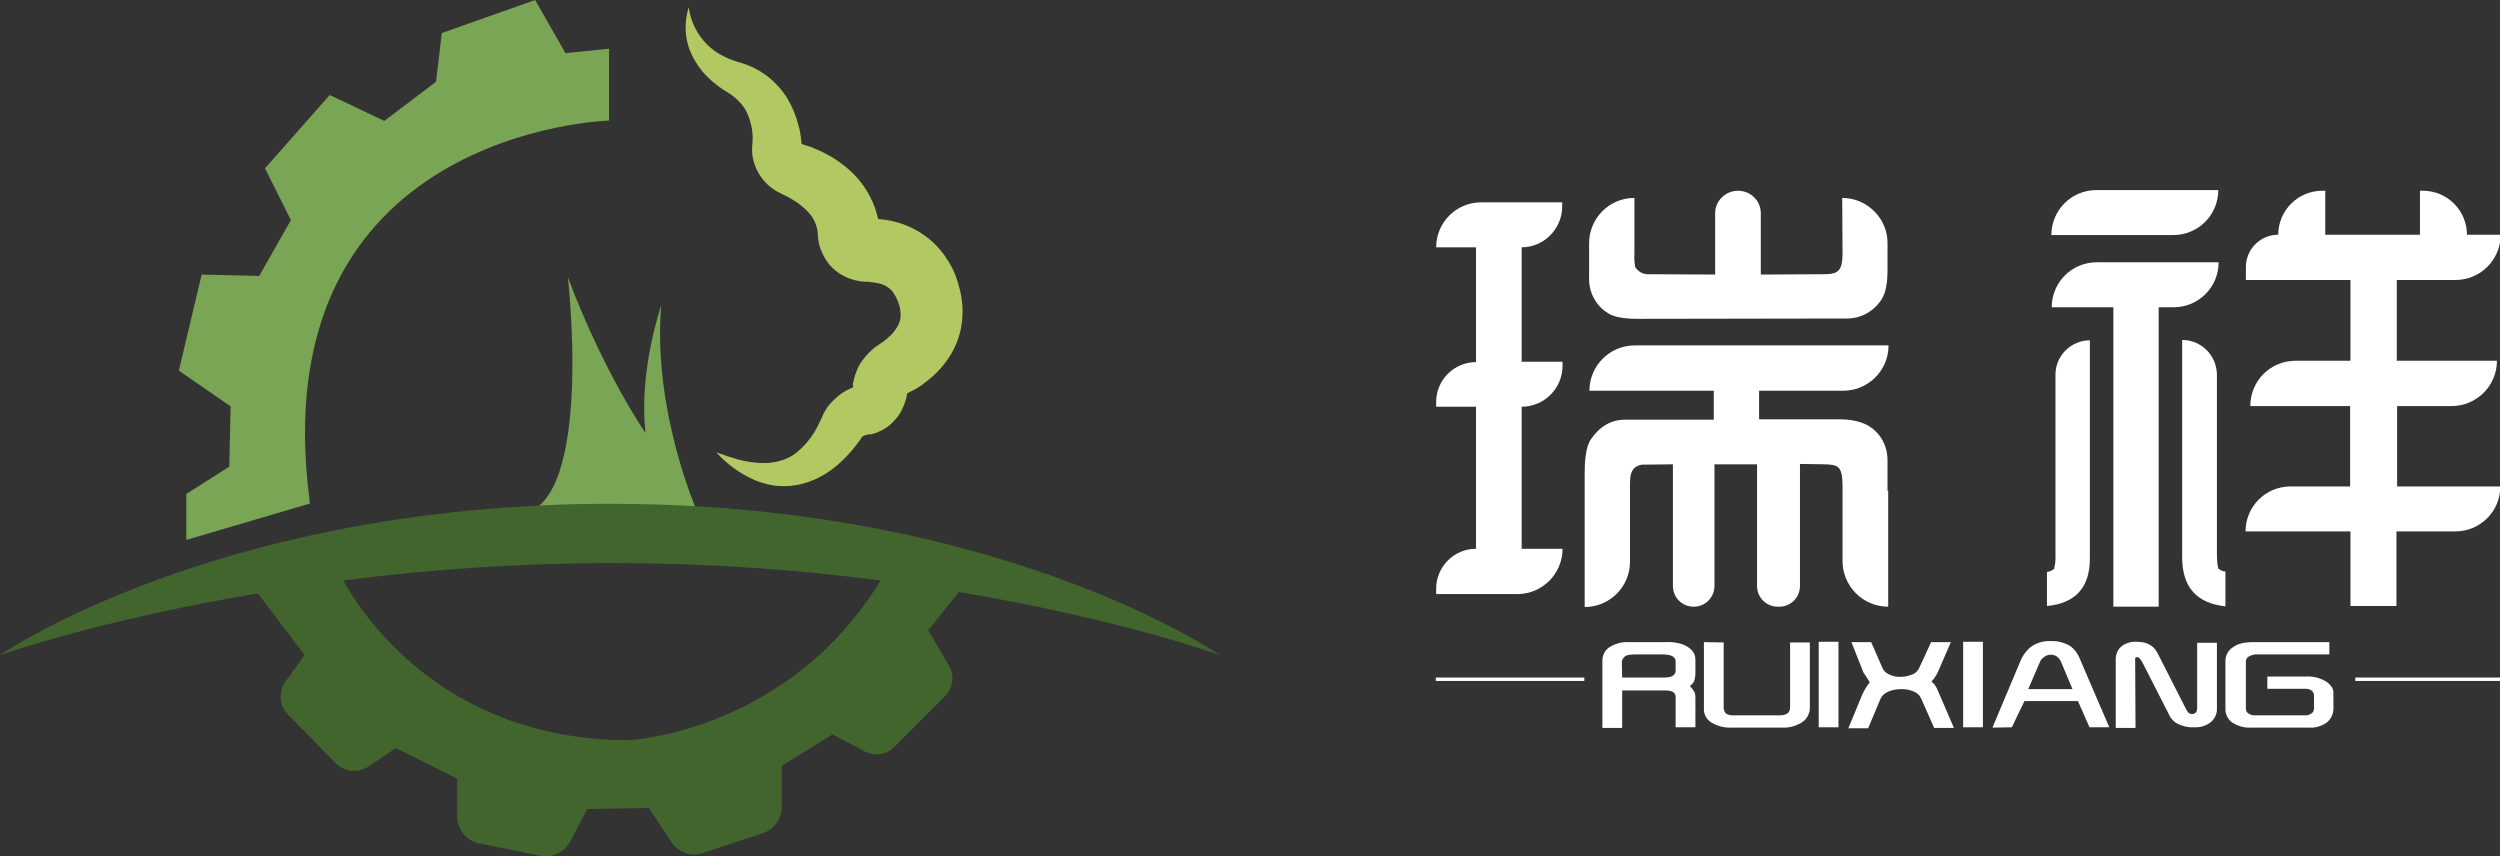
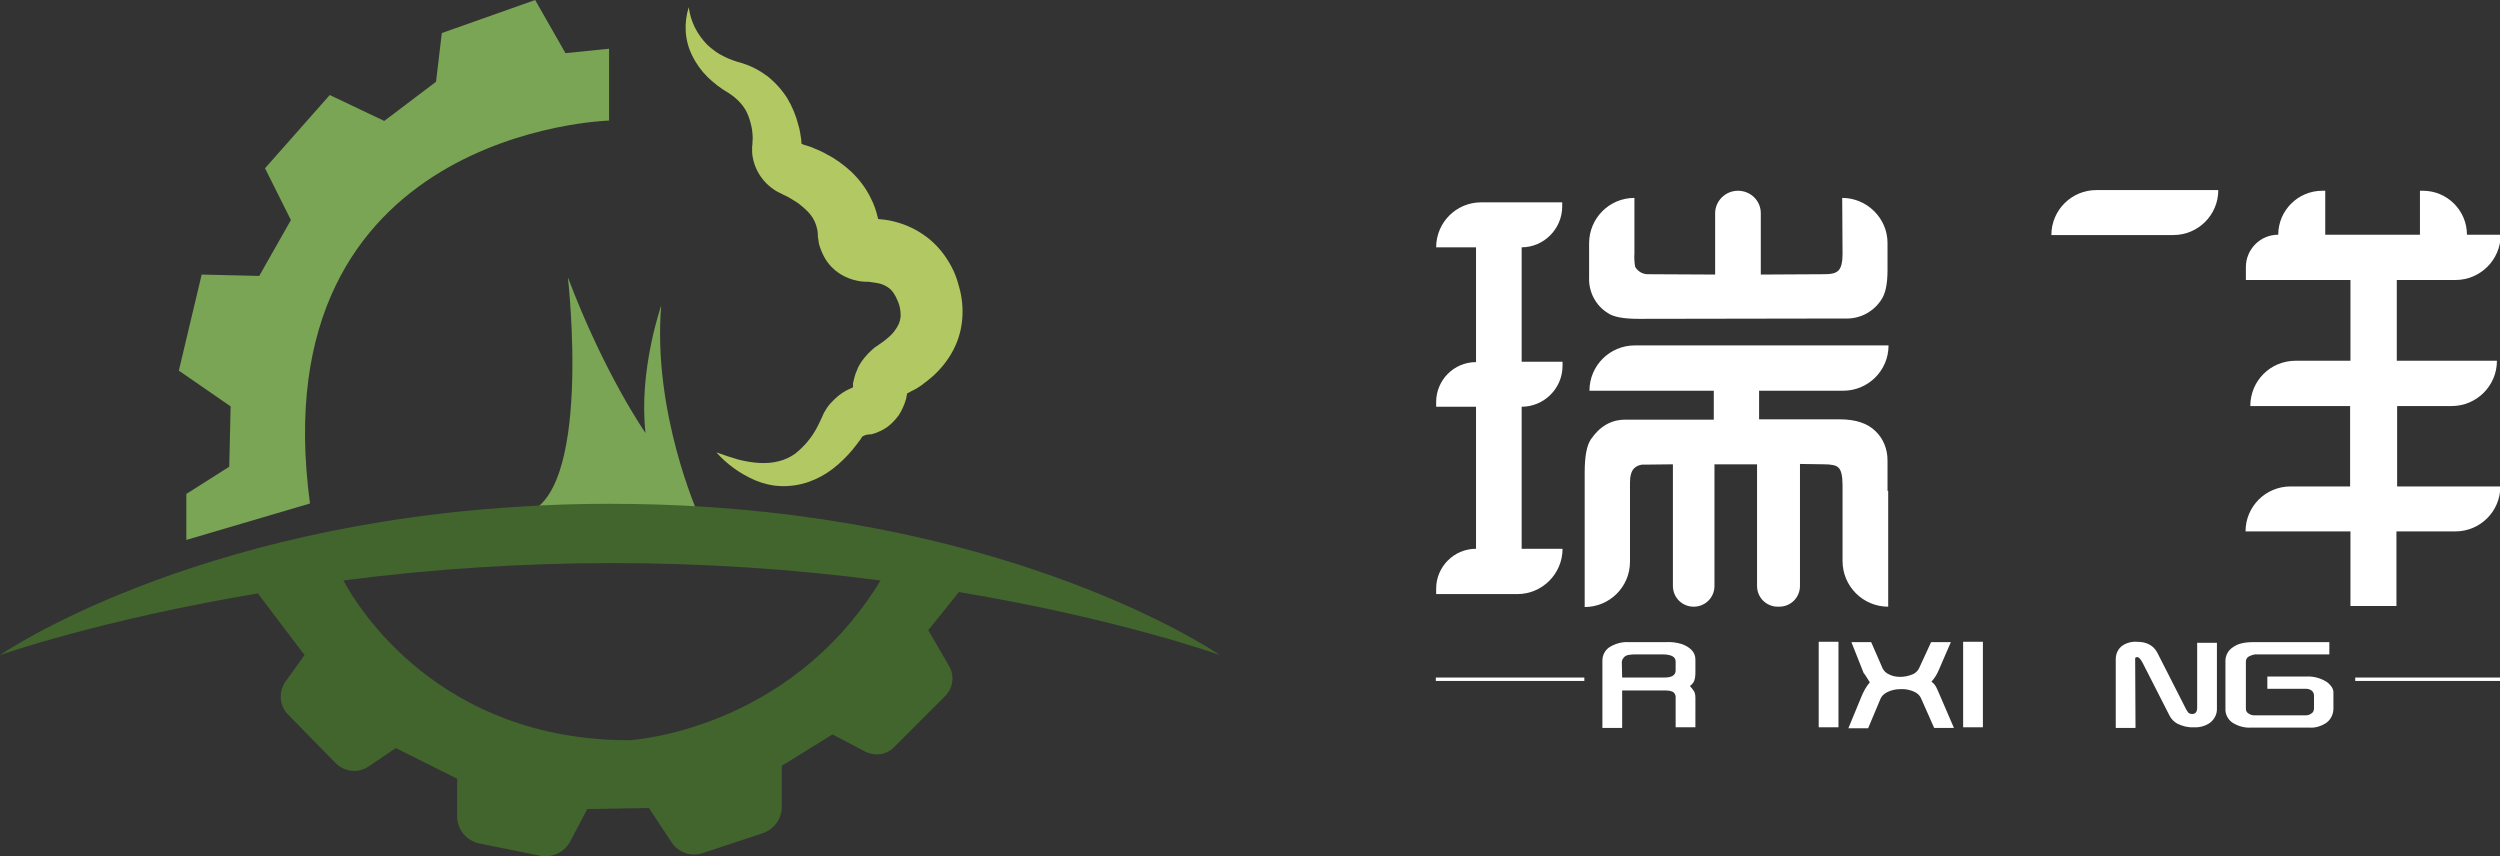
<svg xmlns="http://www.w3.org/2000/svg" version="1.1" id="图层_1" x="0px" y="0px" viewBox="0 0 733.9 251.4" style="enable-background:new 0 0 733.9 251.4;" xml:space="preserve">
  <rect x="0" y="0" width="733.9" height="251.4" fill="#333333" stroke="none" />
  <style type="text/css">
	.st0{fill:#FFFFFF;}
	.st1{fill:#79A554;}
	.st2{fill:#B2C862;}
	.st3{fill:#42652E;}
</style>
  <path class="st0" d="M540.8,58.1l0.1,16.5c0,2.4-0.4,4-1.2,4.8s-2,1.1-4.2,1.1l-18.6,0.1v-18c0-3.7-3-6.6-6.7-6.6l0,0l0,0  c-3.7,0-6.7,3-6.7,6.6c0,0,0,0,0,0v18L484,80.5c-1.7,0.1-3.2-0.8-4-2.2c-0.2-1.3-0.3-2.6-0.2-3.9V58.1l0,0c-7.4,0-13.3,6-13.3,13.3  v10c-0.2,4.2,1.9,8.3,5.5,10.5c1.7,1.2,4.8,1.7,9.1,1.7l60.5-0.1c4.4,0.2,8.5-2,10.8-5.7c1.1-1.7,1.7-4.5,1.7-8.4v-8.1  C554.1,64.1,548.1,58.1,540.8,58.1L540.8,58.1z" />
  <path class="st0" d="M458.6,60.6v-1.2h-23.8c-7.3,0-13.2,5.9-13.2,13.2h11.7v33.7l0,0c-6.5,0-11.7,5.3-11.7,11.7v1.4h11.7v41.7l0,0  c-6.5,0-11.7,5.3-11.7,11.7v1.6h23.8c7.4,0,13.3-6,13.3-13.3c0,0,0,0,0,0h-12v-41.7l0,0c6.6,0,12-5.4,12-12v-1.2h-12V72.6l0,0  C453.2,72.6,458.6,67.2,458.6,60.6C458.6,60.6,458.6,60.6,458.6,60.6z" />
  <path class="st0" d="M516.4,114.6v8.5h23.7c4.7,0,8.2,1.2,10.5,3.5c2.3,2.2,3.5,5.3,3.5,8.5v9h0.2v34l0,0c-7.4,0-13.4-6-13.4-13.4  c0,0,0,0,0,0v-22.2c0-2.8-0.4-4.6-1.3-5.3c-0.6-0.6-2-0.9-4.2-0.9l-7-0.1V172c0,3.4-2.7,6.1-6.1,6.1h-0.4c-3.4,0-6.1-2.7-6.1-6.1  c0,0,0,0,0,0v-35.7h-12.5V172c0,3.4-2.7,6.1-6.1,6.1l0,0c-3.4,0-6.1-2.7-6.1-6.1v-35.7l-8.3,0.1c-1.1-0.1-2.3,0.3-3.1,1.1  c-0.8,0.8-1.2,2.2-1.2,4.2v23.2c0,7.4-6,13.3-13.3,13.3l0,0v-39.5c0-4.7,0.6-7.9,1.8-9.7c2.6-3.8,5.9-5.8,10.1-5.8h26v-8.5h-36.5  c0-7.4,6-13.3,13.3-13.3h74.5c0,7.4-6,13.3-13.3,13.3H516.4z" />
-   <path class="st0" d="M600.9,177.9v-10c0.8-0.1,1.5-0.4,2.1-0.9c0.3-1.3,0.5-2.7,0.4-4v-53c0-5.6,4.6-10.1,10.1-10.1l0,0v63.8  C613.6,172.3,609.4,177.1,600.9,177.9z" />
-   <path class="st0" d="M640.6,163.6V99.8l0,0c5.6,0,10.1,4.5,10.2,10.1c0,0,0,0,0,0v53c0,1.3,0.1,2.7,0.4,4c0.6,0.5,1.3,0.8,2.1,0.9  V178C644.8,177.1,640.6,172.3,640.6,163.6z" />
  <path class="st0" d="M602.2,69L602.2,69c0-7.3,5.9-13.2,13.2-13.2h35.8c0,7.3-5.9,13.2-13.2,13.2H602.2z" />
-   <path class="st0" d="M602.3,90.2L602.3,90.2c0-7.3,5.9-13.2,13.2-13.2h35.8c0,7.3-5.9,13.2-13.2,13.2h-4.4v87.9h-13.3V90.2H602.3z" />
  <path class="st0" d="M659.2,156L659.2,156c0-7.3,5.9-13.2,13.2-13.2h17.5v-23.6h-29.3c0-7.4,5.9-13.3,13.3-13.3c0,0,0,0,0.1,0h16  V82.2h-30.7v-3.8c0-5.2,4.2-9.5,9.5-9.5c0,0,0,0,0,0l0,0c0-7.1,5.8-12.9,12.9-12.9h0.9v12.9h27.8V56h0.9c7.1,0,12.9,5.8,12.9,12.9  h9.9c0,7.4-6,13.3-13.3,13.3h-17.2v23.7h29.4c0,7.4-6,13.3-13.3,13.3l0,0h-16v23.6H734c0,7.3-5.9,13.2-13.2,13.2h-17.3v21.9h-13.5  V156H659.2z" />
  <path class="st0" d="M497.7,213.5h-5.8v-8.6c0.1-0.7-0.2-1.4-0.8-1.8c-0.7-0.3-1.4-0.4-2.1-0.4h-12.8v11h-5.8v-19.8  c0-1.5,0.7-2.9,1.9-3.8c1.7-1.1,3.7-1.7,5.7-1.6h11c1.6-0.1,3.2,0.1,4.8,0.6c2.6,1,3.9,2.5,3.9,4.5v3.9c0,0.9-0.1,1.7-0.4,2.5  c-0.3,0.6-0.7,1-1.2,1.4c0.5,0.5,0.9,1.1,1.3,1.7c0.2,0.5,0.3,1,0.3,1.6L497.7,213.5z M476.2,198.9h12.4c2.2,0,3.3-0.7,3.3-2.1v-2.6  c0-1.4-1.3-2.1-3.9-2.1h-7.8c-1.8,0-2.9,0.2-3.4,0.8c-0.4,0.4-0.7,0.9-0.7,1.5L476.2,198.9z" />
-   <path class="st0" d="M506,188.6v18.8c-0.1,0.8,0.2,1.5,0.7,2.1c0.6,0.3,1.2,0.5,1.9,0.5h13.8c2.1,0,3.1-0.8,3.1-2.3v-19.1h5.8v18.9  c0.1,1.8-0.8,3.6-2.4,4.6c-1.8,1.1-3.8,1.6-5.8,1.5h-14.7c-2.1,0.1-4.2-0.4-6-1.5c-1.3-0.8-2.2-2.2-2.2-3.8v-19.8L506,188.6z" />
  <path class="st0" d="M533.9,188.4h5.8v25.1h-5.8V188.4z" />
  <path class="st0" d="M543.5,188.5h5.8l3.4,7.8c0.4,0.7,1,1.3,1.7,1.6c1.1,0.6,2.2,0.8,3.5,0.8c1.3,0,2.5-0.3,3.7-0.8  c0.7-0.3,1.3-0.9,1.7-1.6l3.6-7.8h5.8l-3.6,8.3c-0.5,1.2-1.2,2.3-2.1,3.3c0.4,0.3,0.7,0.6,1,1c0.4,0.5,0.6,1.1,0.9,1.7l4.7,10.9  h-5.8l-3.9-8.8c-0.4-0.9-1.2-1.5-2.1-1.9c-1.2-0.5-2.6-0.8-3.9-0.7c-1.4,0-2.8,0.3-4.1,1c-0.7,0.4-1.3,0.9-1.7,1.7l-3.7,8.8h-5.8  l3.8-9.2c0.6-1.5,1.4-3,2.5-4.3c-1.1-1.8-1.7-2.7-1.8-2.7L543.5,188.5z" />
  <path class="st0" d="M576.3,188.4h5.8v25.1h-5.8V188.4z" />
-   <path class="st0" d="M584.9,213.6l8.2-19.5c0.6-1.5,1.5-2.8,2.7-3.9c1.7-1.4,3.9-2.1,6.1-2c2.1-0.1,4.1,0.4,5.9,1.5  c1.1,0.8,1.9,1.9,2.5,3.1l8.9,20.7h-5.8l-3.4-7.7h-15.7l-3.7,7.7L584.9,213.6z M595.4,202.3h13l-3.4-8.1c-0.3-0.6-0.6-1-1.1-1.4  c-0.5-0.4-1.2-0.6-1.9-0.6c-0.8,0-1.5,0.3-2.1,0.8c-0.4,0.3-0.8,0.7-1,1.2L595.4,202.3z" />
  <path class="st0" d="M626.9,213.7h-5.8v-20.2c0-1.6,0.7-3.1,2-4c1.2-0.8,2.7-1.2,4.2-1.1c2.9,0,4.9,1.1,6,3.2l8.3,16.3  c0.2,0.5,0.6,1,0.9,1.4c0.3,0.2,0.6,0.3,1,0.3c1,0,1.5-0.6,1.5-1.9v-19h5.8v19.2c0.1,1.8-0.8,3.4-2.2,4.4c-1.4,0.9-3,1.3-4.6,1.2  c-1.6,0.1-3.2-0.3-4.7-1c-1-0.5-1.9-1.4-2.4-2.4l-7.9-15.5c-0.6-1.1-1.1-1.7-1.6-1.7s-0.6,0.2-0.6,0.5L626.9,213.7z" />
  <path class="st0" d="M683.8,188.5v3.6h-21c-0.9-0.1-1.8,0.2-2.6,0.6c-0.6,0.3-0.9,0.9-0.9,1.5V208c0,0.6,0.2,1.1,0.7,1.4  c0.5,0.4,1.2,0.6,1.8,0.6h15c0.7,0,1.3-0.2,1.8-0.6c0.5-0.3,0.7-0.9,0.7-1.5v-3.7c0-0.5-0.2-1-0.6-1.4c-0.5-0.4-1.1-0.6-1.8-0.6  h-11.3v-3.6H677c2.1-0.1,4.1,0.4,5.9,1.5c0.5,0.3,1,0.8,1.4,1.3c0.4,0.5,0.7,1.2,0.7,1.8v4.8c0,1.8-0.9,3.5-2.4,4.4  c-1.3,0.8-2.9,1.3-4.5,1.2h-17.3c-1.9,0.1-3.8-0.4-5.5-1.5c-1.3-0.9-2.1-2.5-2-4.1v-14c0-1.6,0.8-3.1,2.2-4c1.3-1,3.3-1.5,6-1.5  L683.8,188.5z" />
  <g>
    <line class="st0" x1="421.5" y1="199.4" x2="465.1" y2="199.4" />
    <rect x="421.5" y="198.9" class="st0" width="43.6" height="1" />
  </g>
  <g>
    <line class="st0" x1="691.4" y1="199.4" x2="733.9" y2="199.4" />
    <rect x="691.4" y="198.9" class="st0" width="42.5" height="1" />
  </g>
  <path class="st1" d="M178.8,35.4c0,0-102.6,2.7-87.8,112.4l-36.3,10.7V145l12.6-8l0.4-17.7l-15.2-10.5l6.7-28.2L76.1,81l9.3-16.4  l-7.6-15.2l19-21.5l16,7.6L128,24l1.7-14.3L157.1,0l8.9,15.6l12.8-1.3L178.8,35.4z" />
  <path class="st2" d="M250.4,113.7c-0.7,0.3-1.3,0.6-1.9,0.9c-1.7,0.9-3.1,2.1-4.4,3.5c-0.7,0.7-1.3,1.5-1.8,2.4  c-0.3,0.4-0.5,0.8-0.7,1.3l-0.3,0.7c-0.4,0.8-0.8,1.7-1.2,2.5c-1.6,3.2-3.9,6-6.7,8.2c-1.4,1-3.1,1.8-4.8,2.2  c-1.9,0.5-3.8,0.6-5.7,0.5c-2.1-0.1-4.2-0.5-6.2-1c-2.1-0.6-4.2-1.3-6.4-2.1c3.1,3.5,7,6.3,11.4,8.2c2.4,1,4.9,1.6,7.5,1.7  c2.7,0.1,5.5-0.3,8.1-1.2c2.6-0.9,5-2.2,7.2-3.9c2.1-1.6,4-3.5,5.7-5.5c0.8-1,1.6-2,2.4-3.1l0.5-0.8c0-0.1,0.1-0.1,0.2-0.1  c0.1-0.1,0.2-0.1,0.3-0.2c0.3-0.1,0.7-0.3,1-0.3c0.2,0,0.5-0.1,0.7-0.1h0.2h0.1c0.1,0,0,0,0.2,0c0.7-0.2,1.4-0.4,2-0.7  c1.3-0.5,2.6-1.3,3.6-2.2c0.9-0.8,1.7-1.7,2.5-2.8c0.9-1.4,1.6-3,2.1-4.7c0.1-0.4,0.3-1.6,0.3-1.6l0.2-0.1l0.2-0.1  c0.6-0.3,1.2-0.7,1.9-1c1.3-0.7,2.5-1.6,3.6-2.5c2.5-1.9,4.7-4.3,6.4-6.9c1.9-2.9,3.2-6.2,3.7-9.7c0.5-3.4,0.3-6.8-0.5-10.1  c-0.4-1.5-0.8-3-1.4-4.5c-0.6-1.5-1.4-3-2.3-4.4c-1.9-3-4.4-5.6-7.3-7.5c-2.8-1.9-6-3.2-9.3-3.9c-1.3-0.3-3.7-0.5-3.7-0.5  c-0.5-2.2-1.2-4.3-2.2-6.2c-1.4-2.9-3.4-5.5-5.7-7.7c-2.2-2-4.6-3.8-7.2-5.1c-1.2-0.7-2.5-1.3-3.8-1.8c-0.6-0.3-1.3-0.5-1.9-0.7  l-1-0.3l-0.5-0.2l-0.2-0.1c0-0.4-0.1-0.8-0.1-1.3c-0.2-1.4-0.4-2.8-0.8-4.1c-0.7-2.8-1.8-5.5-3.3-8c-1.6-2.5-3.6-4.7-5.9-6.5  c-2.3-1.7-4.8-3-7.5-3.8c-1.8-0.5-3.6-1.1-5.3-2c-1.7-0.8-3.3-2-4.7-3.3c-3-3-5-6.9-5.5-11.1c-1.5,4.7-1.2,9.8,1,14.2  c1.1,2.3,2.7,4.5,4.5,6.3c1.9,1.8,3.9,3.4,6.2,4.7c1.4,0.9,2.7,2,3.8,3.3c1,1.2,1.7,2.5,2.2,4c0.5,1.5,0.9,3,1,4.6  c0.1,0.8,0.1,1.7,0,2.5c0,0.4,0,0.9-0.1,1.3c0,0.2,0,0.5,0,0.7c0,0.3,0,0.6,0,0.9c0,0.6,0.1,1.1,0.2,1.7c0.9,4.7,4.1,8.7,8.5,10.6  l0.4,0.2l0.1,0.1l0.3,0.1l0.6,0.3c0.4,0.2,0.8,0.4,1.1,0.6c0.7,0.4,1.4,0.9,2.1,1.3c1.2,0.9,2.4,1.9,3.4,3c0.8,0.9,1.5,2,1.9,3.1  c0.4,1.1,0.7,2.2,0.7,3.4v0.2v0.3l0.1,0.6c0.1,0.8,0.2,1.6,0.5,2.4c0.5,1.5,1.2,3,2.1,4.3c1.9,2.6,4.5,4.4,7.6,5.3  c0.8,0.2,1.5,0.4,2.3,0.5c0.4,0,0.8,0.1,1.2,0.1h0.6c0.4,0,0.7,0,1.1,0.1c0.7,0.1,1.3,0.2,2,0.3c1.1,0.2,2.1,0.6,3,1.2  c0.8,0.5,1.4,1.2,1.9,2c0.3,0.5,0.6,1,0.8,1.5c0.3,0.6,0.5,1.2,0.7,1.8c0.3,1,0.4,2.1,0.4,3.2c-0.1,1-0.3,1.9-0.8,2.8  c-0.6,1.1-1.4,2.2-2.4,3.1c-0.6,0.5-1.1,1-1.8,1.5l-1,0.7l-1,0.7c-0.5,0.3-0.9,0.6-1.3,1c-1.7,1.5-3.2,3.3-4.2,5.3  c-0.5,1.1-0.9,2.2-1.2,3.4c-0.1,0.3-0.1,0.6-0.2,0.9l-0.1,0.4v0.1v0.5C250.5,113,250.4,113.7,250.4,113.7z" />
  <path class="st1" d="M205,151c0,0-13.5-30-10.9-61.3c0,0-6.7,19.2-4.6,37.4c0,0-12-17.1-22.8-45.7c0,0,7.6,65.7-13.5,69.6  C153.1,151,180.1,147.5,205,151z" />
  <path class="st3" d="M358.1,192.3c0,0-53.7-37.2-150.8-43.5c-9-0.6-18.4-0.9-28.2-0.9c-6.3,0-12.5,0.1-18.5,0.4  c-1.3,0-2.5,0.1-3.8,0.2C55.9,153.6,0,192.3,0,192.3s29.1-10.3,75.7-18.1l13.7,18.1l-5.6,7.8c-2.1,3-1.8,7.1,0.8,9.7L98.5,224  c2.6,2.6,6.6,3.1,9.7,1l8-5.4l18,9v11c0,3.9,2.7,7.2,6.5,8l17.8,3.6c3.6,0.7,7.2-1,8.9-4.2l5-9.5l18.1-0.3l6.6,10  c2,3.1,5.8,4.4,9.3,3.2l17.5-5.8c3.3-1.1,5.6-4.2,5.6-7.7v-12.1l14.9-9.2l9.5,5c2.9,1.5,6.4,1,8.6-1.3l14.9-14.9  c2.4-2.4,2.9-6,1.2-8.9l-6.1-10.5l9-11.2C328.8,181.7,358.1,192.3,358.1,192.3z M184.7,217.3c-55.8,0-79.6-38.9-83.9-46.9  c26.2-3.4,52.6-5.1,79.1-5.1c26.3,0,52.5,1.7,78.6,5.1C231.4,214.9,184.7,217.3,184.7,217.3L184.7,217.3z" />
</svg>